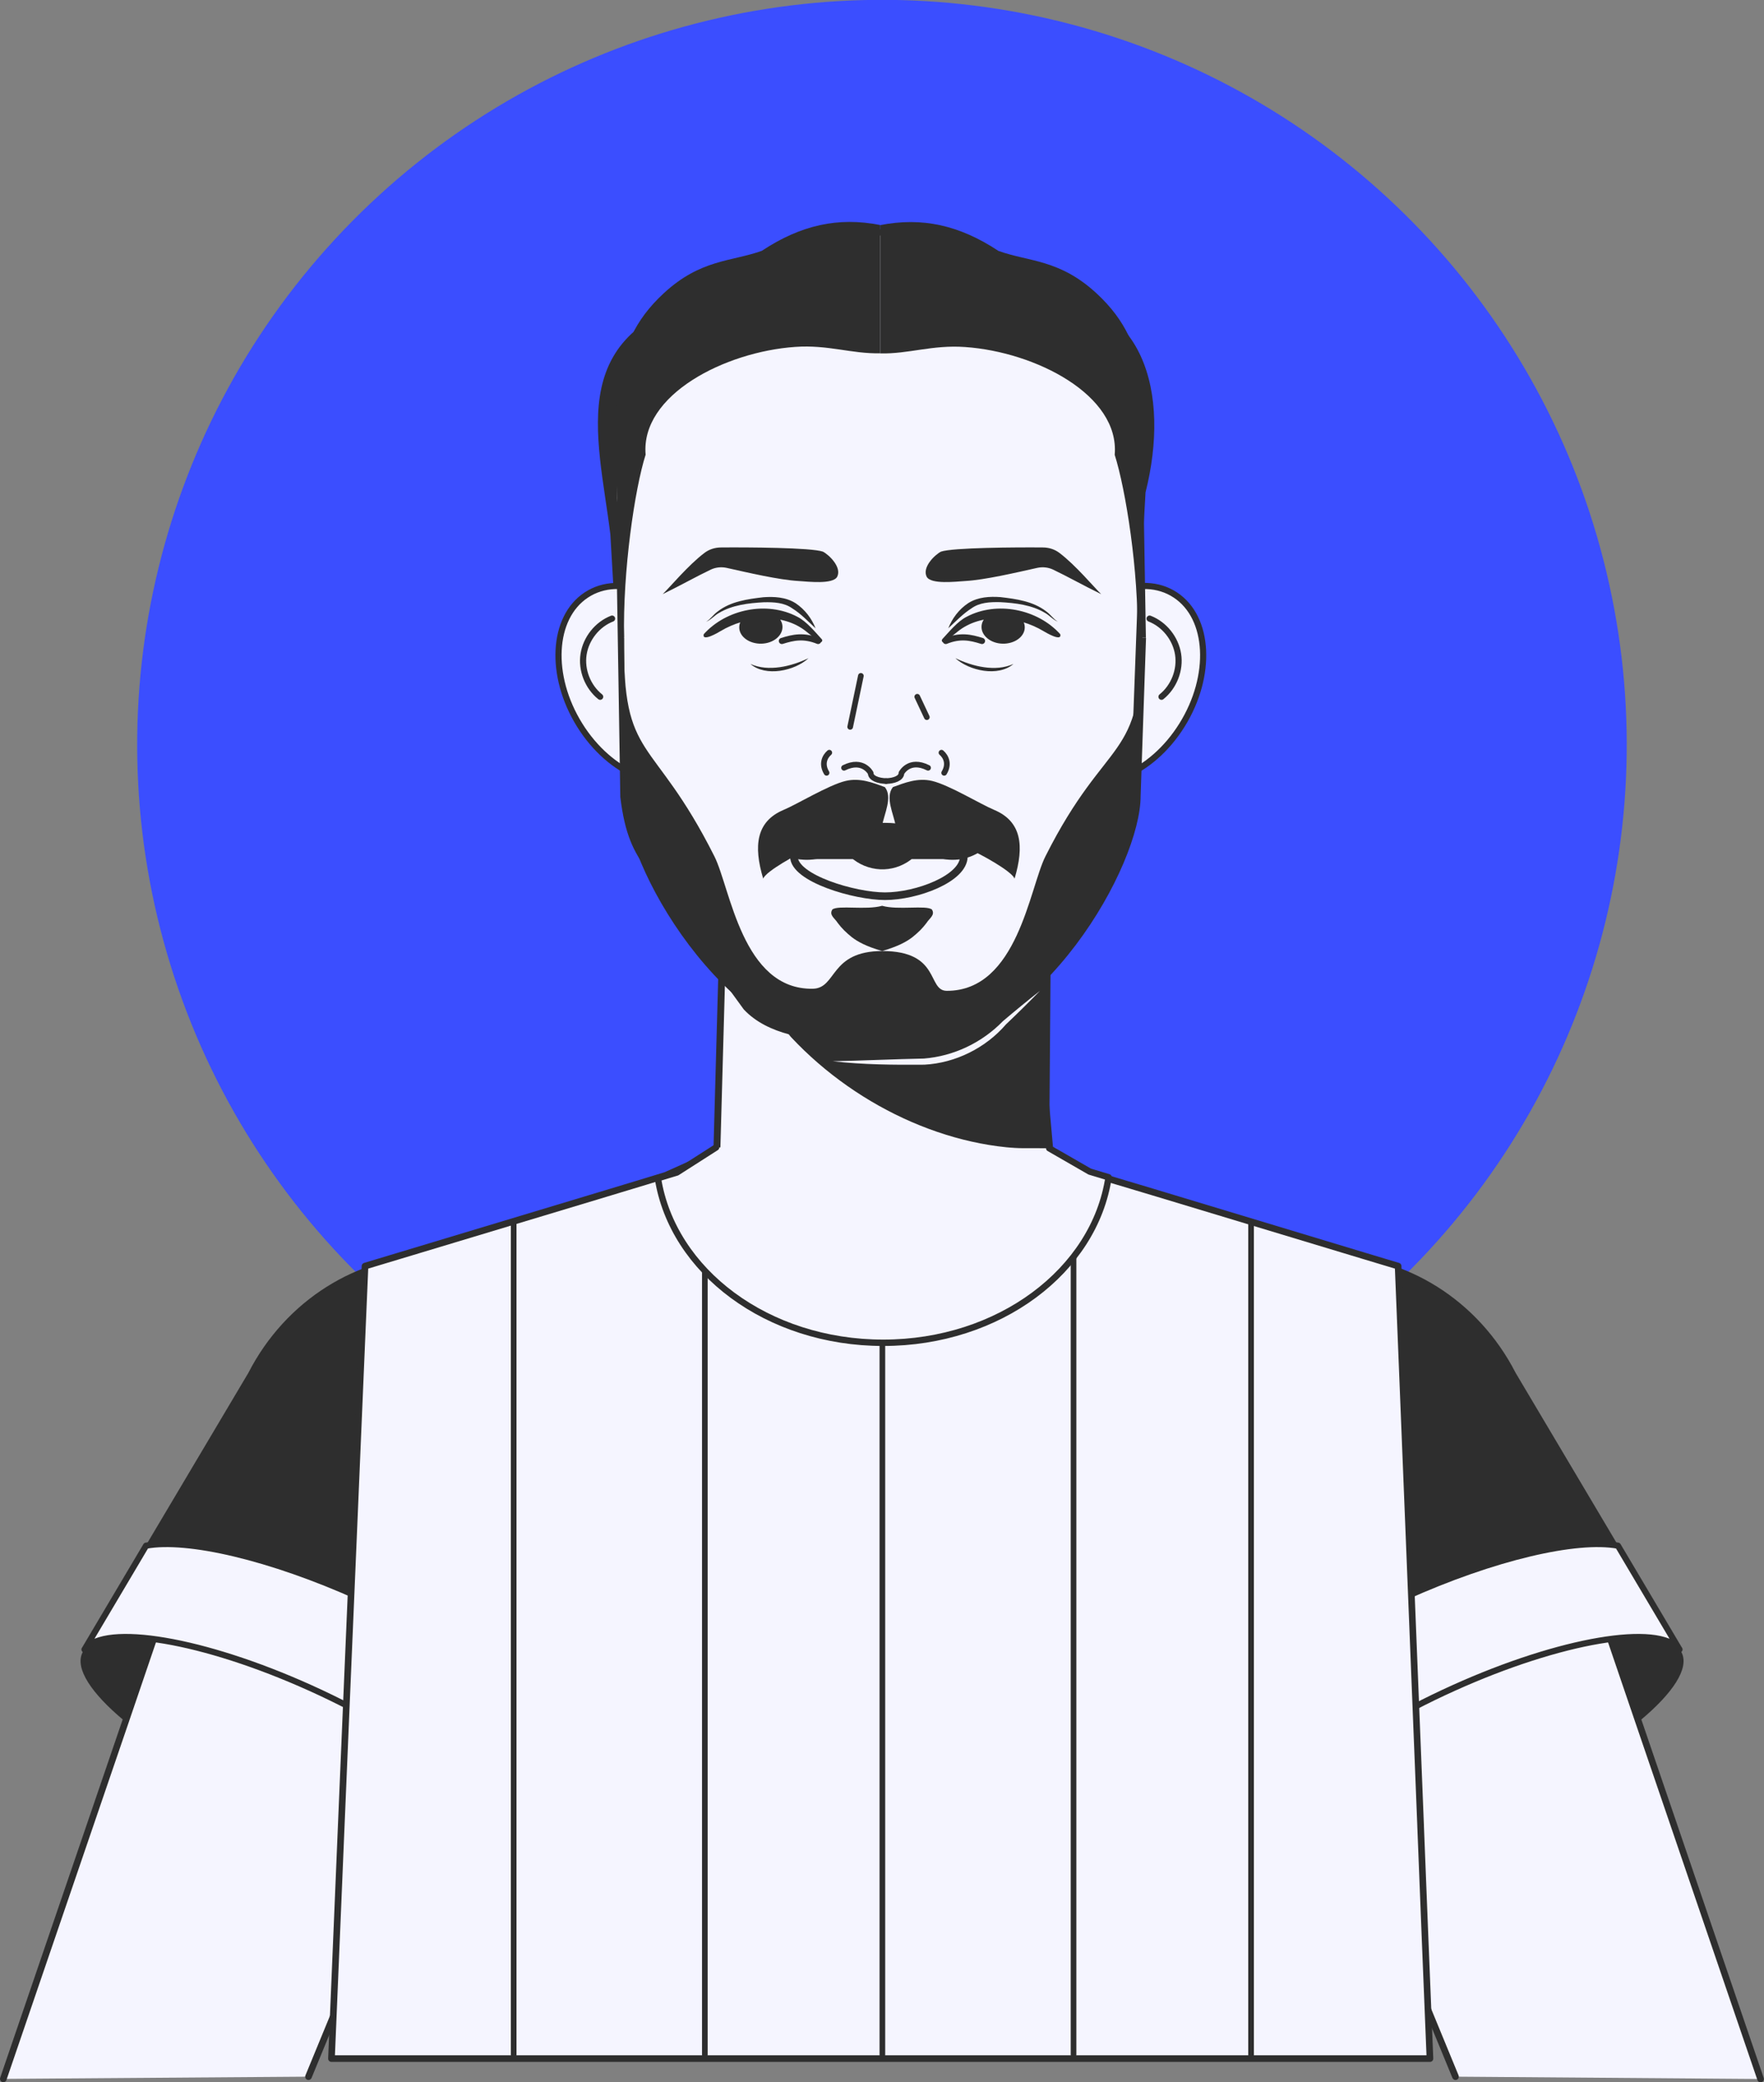
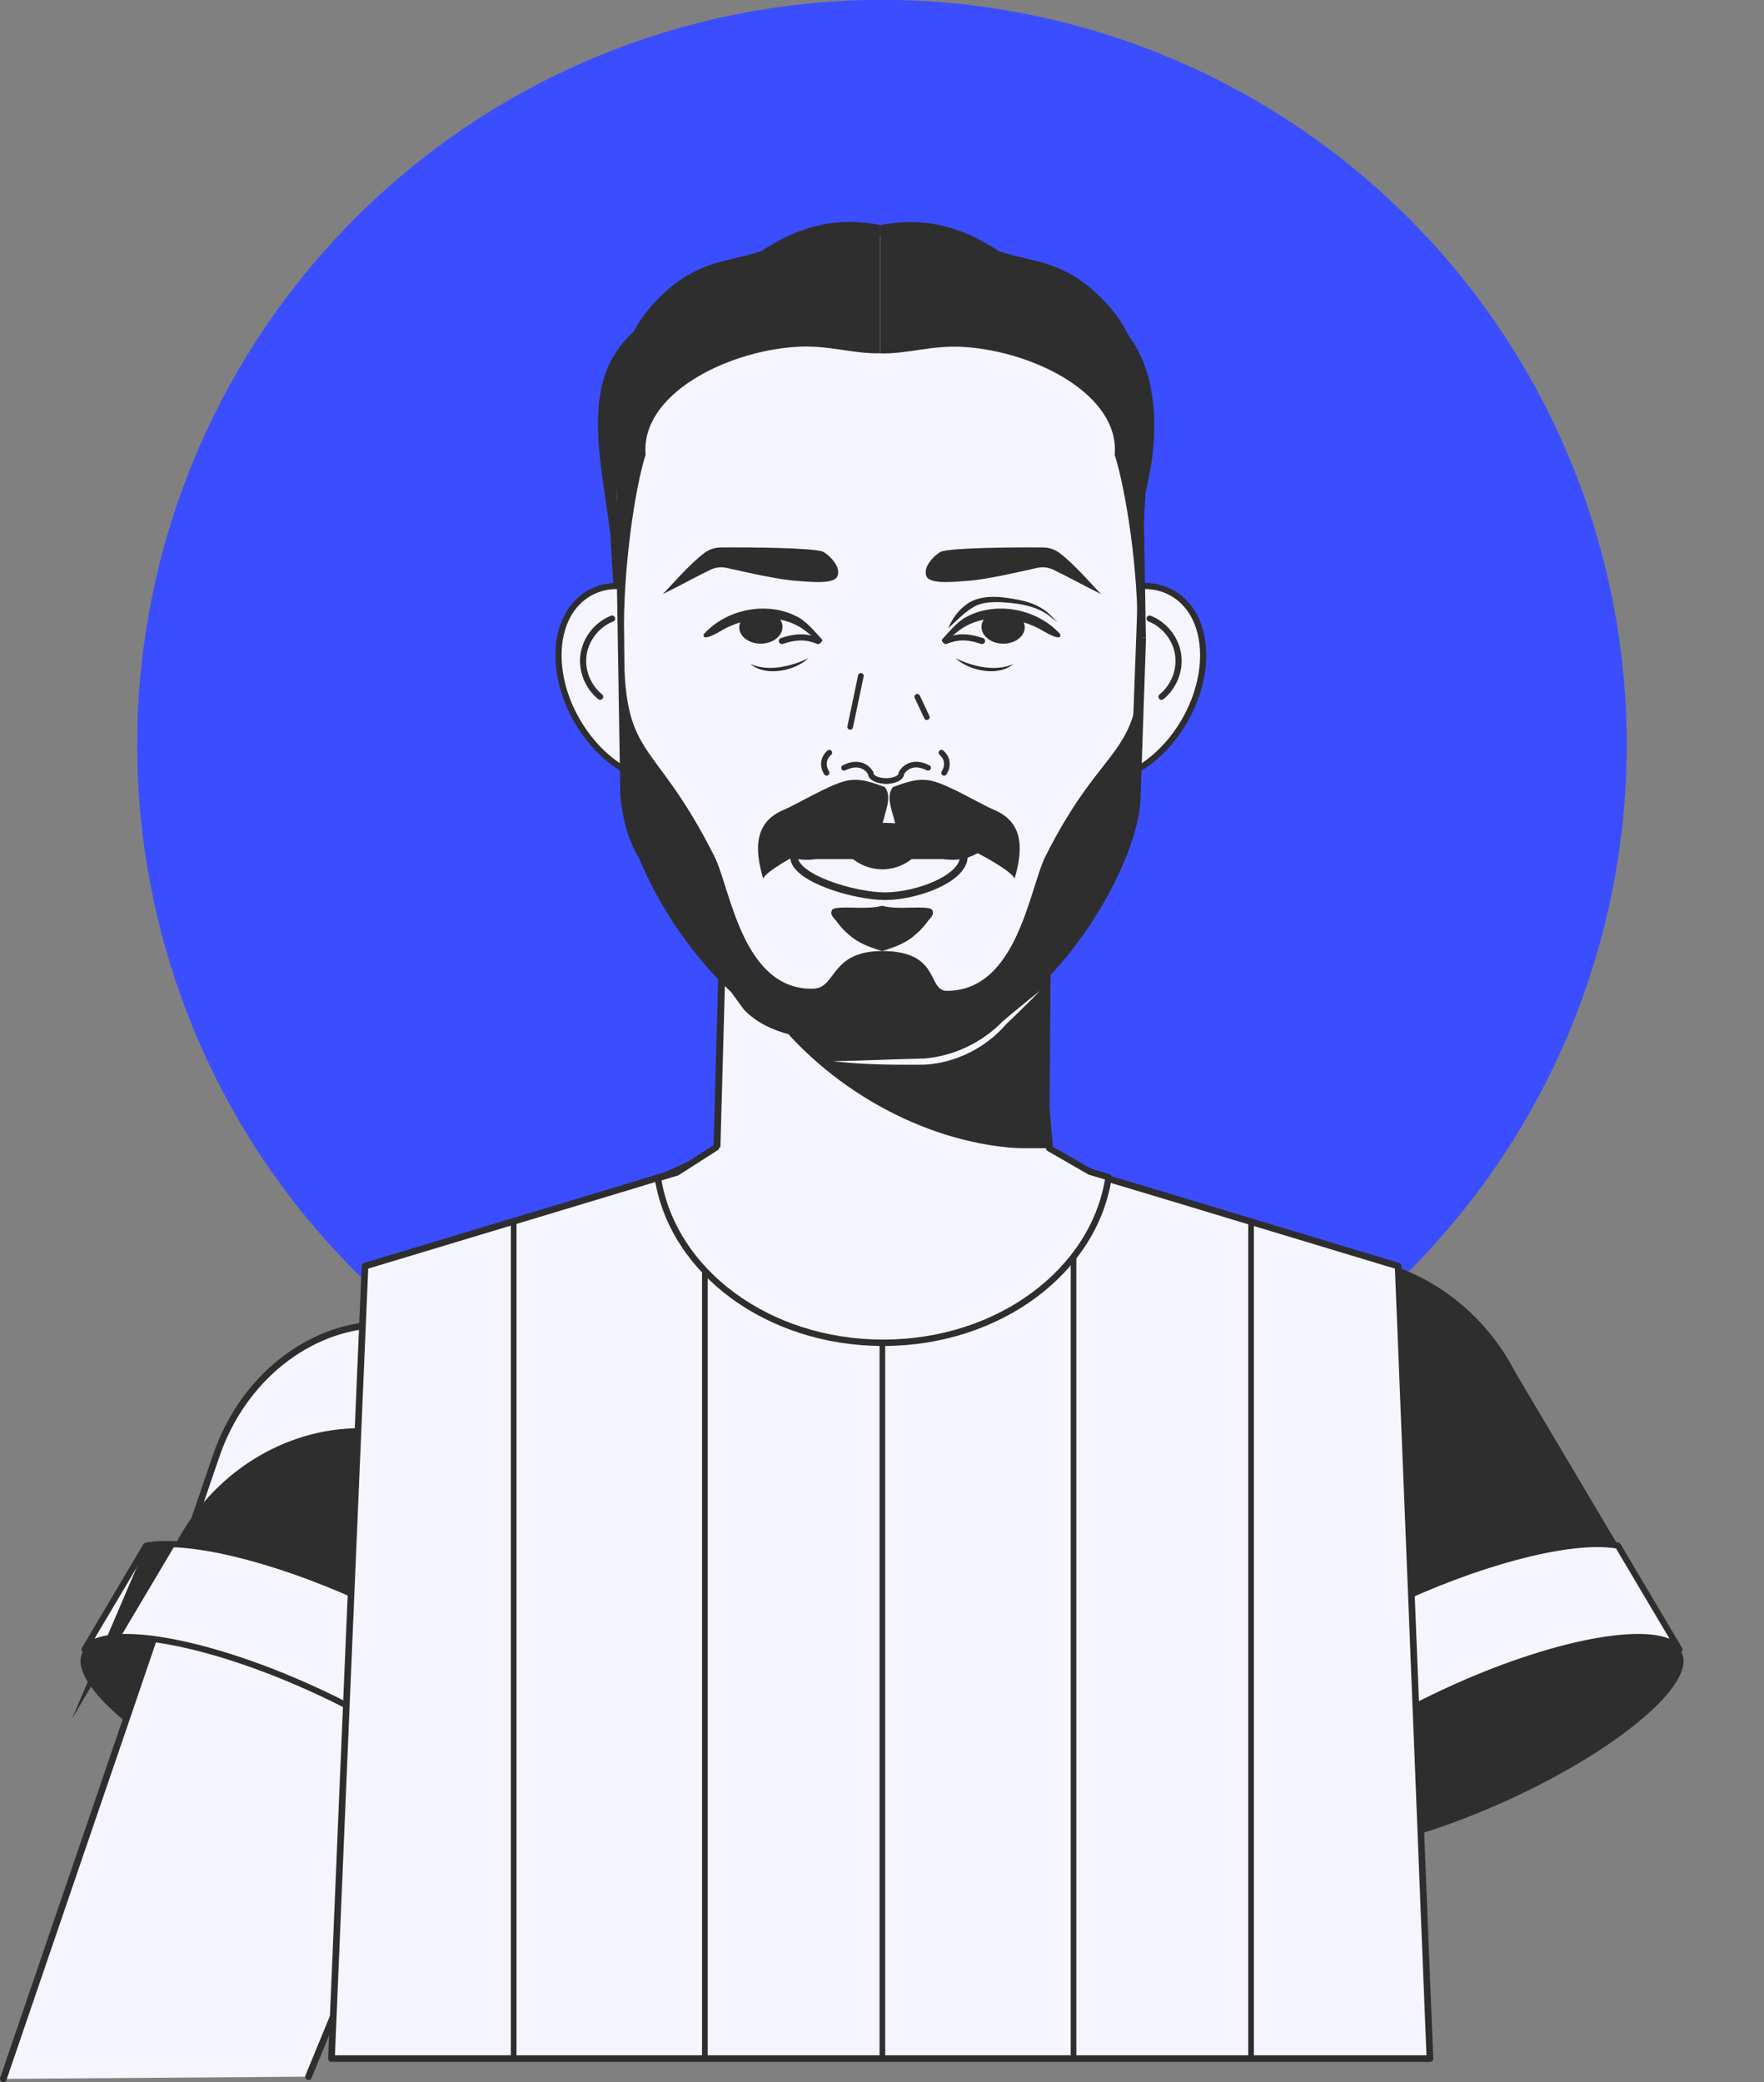
<svg xmlns="http://www.w3.org/2000/svg" id="Layer_2" data-name="Layer 2" viewBox="0 0 143.58 169.44">
  <rect x="0" y="0" width="143.58" height="169.44" fill="#808080" stroke="none" />
  <defs>
    <style>
      .cls-1 {
        stroke-width: .92px;
      }

      .cls-1, .cls-2, .cls-3 {
        fill: #2e2e2e;
      }

      .cls-1, .cls-2, .cls-4, .cls-5, .cls-6, .cls-7, .cls-8, .cls-9, .cls-10 {
        stroke: #2e2e2e;
      }

      .cls-1, .cls-4, .cls-5, .cls-6, .cls-7, .cls-8, .cls-9, .cls-10 {
        stroke-linecap: round;
        stroke-linejoin: round;
      }

      .cls-11 {
        fill: #3b4eff;
      }

      .cls-2 {
        stroke-miterlimit: 10;
        stroke-width: .46px;
      }

      .cls-12, .cls-6, .cls-7, .cls-8, .cls-9, .cls-10 {
        fill: #f5f5ff;
      }

      .cls-4 {
        stroke-width: .46px;
      }

      .cls-4, .cls-5 {
        fill: none;
      }

      .cls-5, .cls-8 {
        stroke-width: .5px;
      }

      .cls-6 {
        stroke-width: .56px;
      }

      .cls-7 {
        stroke-width: .62px;
      }

      .cls-9 {
        stroke-width: .52px;
      }

      .cls-10 {
        stroke-width: .54px;
      }
    </style>
  </defs>
  <g id="OBJECTS">
    <g>
      <circle class="cls-11" cx="71.79" cy="60.62" r="60.62" transform="translate(-4.14 115.96) rotate(-76.27)" />
      <g>
        <g>
          <path class="cls-6" d="M86,99.75c.26,6.57-6.04,12.01-13.91,12.01s-13.92-5.23-13.92-11.61c0-.13,0-.26.01-.39l.84-30.32h24.26l1.23,13.6.88,9.9.62,6.81Z" />
          <path class="cls-3" d="M85.4,93.44c-7.35.44-15.46-3.11-21.01-9.04-1.87-1.99-3.5-14.96-3.5-14.96h24.69l-.18,24Z" />
        </g>
        <g>
          <g>
            <path class="cls-3" d="M122.48,146.6c-9.12,4.11-17.44,5.38-18.59,2.83-1.15-2.55,5.31-7.95,14.42-12.07,9.12-4.11,17.44-5.38,18.59-2.83,1.15,2.55-5.31,7.95-14.42,12.07Z" />
-             <path class="cls-10" d="M118.47,168.99l-4.27-10.37-3.42-8.31-2.88-7.01-6.33-15.38c-3.33-8.09-.06-17.06,7.13-19.52,1.25-.43,2.54-.62,3.81-.61.12,0,.24,0,.35.01,5.57.2,10.96,4.34,13.12,10.66l5.12,14.98,2.29,6.72,9.91,29.02" />
            <path class="cls-8" d="M136.7,134.22c-1.68-2.13-9.67-.79-18.38,3.14-9.13,4.12-15.59,9.52-14.42,12.08.02.05.05.1.1.15l-.1.04-4.08-9.54c1.82-2.91,7.39-6.9,14.54-10.12,7.23-3.26,13.98-4.81,17.33-4.19l5.01,8.45Z" />
            <path class="cls-3" d="M131.69,125.77c-3.35-.62-10.1.93-17.33,4.19-7.15,3.22-12.72,7.21-14.54,10.12l-6-14.07c-3.95-9.27.32-19.84,9.3-22.97,1.7-.6,3.43-.89,5.16-.89,6.15,0,12.05,3.65,15.08,9.56l8.35,14.06Z" />
          </g>
          <g>
            <path class="cls-3" d="M21.11,146.6c9.12,4.11,17.44,5.38,18.59,2.83,1.15-2.55-5.31-7.95-14.42-12.07-9.12-4.11-17.44-5.38-18.59-2.83-1.15,2.55,5.31,7.95,14.42,12.07Z" />
            <path class="cls-10" d="M25.11,168.99l4.27-10.37,3.42-8.31,2.88-7.01,6.33-15.38c3.33-8.09.06-17.06-7.13-19.52-1.25-.43-2.54-.62-3.81-.61-.12,0-.24,0-.35.01-5.57.2-10.96,4.34-13.12,10.66l-5.12,14.98-2.29,6.72L.27,169.17" />
            <path class="cls-8" d="M6.88,134.22c1.68-2.13,9.67-.79,18.38,3.14,9.13,4.12,15.59,9.52,14.42,12.08-.02.05-.05.1-.1.15l.1.04,4.08-9.54c-1.82-2.91-7.39-6.9-14.54-10.12-7.23-3.26-13.98-4.81-17.33-4.19l-5.01,8.45Z" />
-             <path class="cls-3" d="M11.89,125.77c3.35-.62,10.1.93,17.33,4.19,7.15,3.22,12.72,7.21,14.54,10.12l6-14.07c3.95-9.27-.32-19.84-9.3-22.97-1.7-.6-3.43-.89-5.16-.89-6.15,0-12.05,3.65-15.08,9.56l-8.35,14.06Z" />
+             <path class="cls-3" d="M11.89,125.77c3.35-.62,10.1.93,17.33,4.19,7.15,3.22,12.72,7.21,14.54,10.12c3.95-9.27-.32-19.84-9.3-22.97-1.7-.6-3.43-.89-5.16-.89-6.15,0-12.05,3.65-15.08,9.56l-8.35,14.06Z" />
          </g>
        </g>
        <g>
          <polygon class="cls-10" points="116.39 167.52 26.98 167.52 27.44 156.58 27.77 148.69 28.18 138.99 29.51 107.69 29.71 103.03 32.6 102.16 49.36 97.11 52.6 96.13 54.2 95.64 58.39 93.76 59.66 93.76 83.86 93.76 84.36 93.76 89.06 95.57 90.65 96.05 93.89 97.02 111.14 102.23 113.8 103.03 113.99 107.7 114.7 125.33 115.24 138.81 115.63 148.55 115.63 148.6 115.98 157.41 116.39 167.52" />
          <path class="cls-9" d="M85.4,93.44l3.3,1.9,1.53.46c-1.14,7.6-8.91,13.47-18.34,13.47s-17.14-5.83-18.34-13.39l1.55-.47,3.19-2.04" />
          <g>
            <line class="cls-4" x1="41.81" y1="99.45" x2="41.81" y2="167.2" />
            <line class="cls-4" x1="57.37" y1="103.53" x2="57.37" y2="167.2" />
            <line class="cls-4" x1="71.82" y1="109.38" x2="71.82" y2="167.2" />
            <line class="cls-4" x1="87.38" y1="102.4" x2="87.38" y2="167.2" />
            <line class="cls-4" x1="101.83" y1="99.45" x2="101.83" y2="167.2" />
          </g>
        </g>
        <path class="cls-3" d="M81.86,65.67h-21.19c-6.24,0-9.45-5.02-10.39-11.81l-.6-10.38c-1.02-8.26-3.95-16.92,9.05-19.62h25.24c9.3,0,11.28,8.23,9.27,16.21l-.8,14.22c-1.01,6.71-4.4,11.38-10.58,11.38Z" />
        <g>
          <g>
            <path class="cls-8" d="M86.11,52.32c-2.49,4-2.25,8.74.54,10.58,2.79,1.84,7.07.1,9.56-3.9,2.49-4,2.25-8.74-.54-10.58-2.79-1.85-7.07-.1-9.56,3.9Z" />
            <path class="cls-5" d="M93.57,50.34c1.21.47,2.12,1.62,2.32,2.9.2,1.28-.34,2.65-1.35,3.46" />
          </g>
          <g>
            <path class="cls-8" d="M57.28,52.32c2.49,4,2.25,8.74-.54,10.58-2.79,1.84-7.07.1-9.56-3.9-2.49-4-2.25-8.74.54-10.58,2.79-1.85,7.07-.1,9.56,3.9Z" />
            <path class="cls-5" d="M49.82,50.34c-1.21.47-2.12,1.62-2.32,2.9-.2,1.28.34,2.65,1.35,3.46" />
          </g>
        </g>
        <path class="cls-8" d="M92.22,65.67c-3.16,4.4-2.91,6.46-6.91,10.28l-2.58,5.11c-3.57,1.55-6.27,3.21-8.45,3.36h-5.69c-2.73,0-6-.46-7.86-2.44l-4.25-5.85c-2.86-5.85-5.02-5.28-5.74-11.29l-.27-16.92-.49-7.38c0-11.95,9.61-21.63,21.46-21.63,5.94,0,11.3,2.42,15.18,6.33,3.89,3.91,5.91,9.32,5.91,15.3l.31,8.37-.62,16.75Z" />
        <path class="cls-3" d="M93.28,51.9h-.7c.12-5.39-.96-12.1-1.85-14.89.42-4.86-6.44-8.37-12.17-8.77-2.69-.19-4.58.57-6.92.52v-10.44c3.42-.67,6.45,0,9.63,2.1,2.48.89,4.97.67,7.98,3.45,4.84,4.46,3.62,9.35,3.82,16.08l.2,11.95Z" />
        <path class="cls-3" d="M50.36,51.86l.44.03c-.12-5.39.86-12.1,1.75-14.89-.42-4.86,6.44-8.37,12.17-8.77,2.69-.19,4.58.57,6.92.52v-10.44c-3.42-.67-6.45,0-9.63,2.1-2.48.89-4.97.67-7.98,3.45-4.84,4.46-3.62,9.35-3.82,16.08l.17,11.91Z" />
        <path class="cls-12" d="M67.79,86.36c2.45-.05,4.97-.17,7.41-.22,2.42-.19,4.73-1.29,6.43-3.04.99-.84,2-1.67,3.02-2.47-.89.91-1.89,1.9-2.77,2.73-1.64,1.91-4.11,3.15-6.65,3.28-2.51.02-4.96,0-7.45-.28h0Z" />
        <path class="cls-3" d="M93.28,51.9l-.44,12.88c0,5.59-7.78,19.64-18.83,21.18h-2.31l.1-8.57c4.8,0,3.64,3.24,5.27,3.24,5.75,0,6.72-8.36,8.02-10.94,5.04-10.03,7.92-7.6,7.76-17.79h.44Z" />
        <path class="cls-3" d="M50.36,51.9l.44,12.88c0,5.59,7.78,19.64,18.83,21.18h2.31s-.1-8.57-.1-8.57c-4.34,0-3.7,3.03-5.68,3.07-5.75.1-6.71-8.19-8.01-10.77-5.04-10.03-7.51-7.6-7.35-17.79h-.44Z" />
        <path class="cls-3" d="M76.59,44.89c.94-.33,6.16-.36,8.29-.34.49,0,.97.15,1.36.45,1.31.99,2.81,2.79,3.39,3.35-1.53-.75-2.76-1.45-3.94-2.01-.4-.18-.84-.22-1.26-.13-1.75.39-4.26.98-5.86,1.07-.78.05-2.78.29-3.14-.34-.4-.78.67-1.8,1.16-2.05Z" />
        <g>
          <path class="cls-3" d="M76.69,52.02c.56-.6,1.25-1.46,1.99-1.83,2.46-1.3,5.77-.63,7.62,1.42.15.65-1.18-.14-1.38-.26-2.06-1.23-5.04-1.53-6.99.06,0,0-1.03.83-1.03.83-.14.12-.33-.09-.2-.22h0Z" />
          <path class="cls-3" d="M79.89,50.99c.02-.74.83-1.32,1.8-1.3.97.02,1.74.65,1.72,1.39-.02.74-.83,1.32-1.8,1.3-.97-.02-1.74-.65-1.72-1.39Z" />
          <path class="cls-5" d="M76.98,52.16c1.16-.47,2.01-.3,2.95,0" />
        </g>
        <path class="cls-3" d="M77.18,51.14c.32-.81.86-1.55,1.63-2.06.8-.51,1.77-.55,2.62-.49,1.28.15,2.66.34,3.71,1.15.36.25.6.64.96.85-.4-.16-.68-.52-1.05-.72-1.08-.65-2.4-.8-3.64-.87-.84-.02-1.68.03-2.33.5-.68.43-1.26,1.04-1.9,1.63h0Z" />
        <path class="cls-3" d="M82.49,54.03c-1.24,1.07-3.6.56-4.73-.47,1.41.67,3.25,1.14,4.73.47h0Z" />
        <g>
          <path class="cls-3" d="M66.98,44.89c-.94-.33-6.16-.36-8.29-.34-.49,0-.97.15-1.36.45-1.31.99-2.81,2.79-3.39,3.35,1.53-.75,2.76-1.45,3.94-2.01.4-.18.84-.22,1.26-.13,1.75.39,4.26.98,5.86,1.07.78.05,2.78.29,3.14-.34.4-.78-.67-1.8-1.16-2.05Z" />
          <g>
            <path class="cls-3" d="M66.68,52.24l-1.03-.83c-1.95-1.59-4.93-1.29-6.99-.06-.21.13-1.54.91-1.38.26,1.84-2.05,5.16-2.72,7.62-1.42.74.37,1.44,1.23,1.99,1.83.12.13-.07.33-.2.22h0Z" />
            <path class="cls-3" d="M63.69,50.99c-.02-.74-.83-1.32-1.8-1.3-.97.02-1.74.65-1.72,1.39.02.74.83,1.32,1.8,1.3.97-.02,1.74-.65,1.72-1.39Z" />
            <path class="cls-5" d="M66.59,52.16c-1.16-.47-2.01-.3-2.95,0" />
          </g>
-           <path class="cls-3" d="M66.39,51.14c-.64-.6-1.22-1.21-1.9-1.63-.65-.47-1.5-.52-2.33-.5-1.24.07-2.56.22-3.64.87-.37.2-.65.56-1.05.72.36-.21.6-.6.96-.85,1.04-.81,2.43-1,3.71-1.15.85-.06,1.82-.02,2.62.49.76.51,1.31,1.24,1.63,2.06h0Z" />
          <path class="cls-3" d="M61.08,54.03c1.48.66,3.32.2,4.73-.47-1.13,1.04-3.49,1.54-4.73.47h0Z" />
        </g>
        <g>
          <path class="cls-4" d="M76.85,62.89c.43-.71.16-1.31-.22-1.64" />
          <path class="cls-4" d="M67.28,62.89c-.43-.71-.16-1.31.22-1.64" />
          <line class="cls-4" x1="75.44" y1="58.36" x2="74.66" y2="56.7" />
          <line class="cls-4" x1="69.2" y1="59.15" x2="70.07" y2="55" />
          <path class="cls-4" d="M72.12,63.56c.64-.01,1.25-.23,1.25-.65,0,0,.62-1.21,2.17-.43" />
          <path class="cls-4" d="M68.7,62.48c1.55-.77,2.17.43,2.17.43,0,.42.61.63,1.25.65" />
        </g>
        <g>
          <path class="cls-3" d="M75.41,75.11c-.33.44-.68.78-1.14,1.15-.48.37-1.16.75-2.47,1.13-1.31-.38-1.99-.76-2.47-1.13-.46-.37-.81-.71-1.14-1.15-.24-.39-.73-.64-.44-1.1.48-.37,2.75.07,4.05-.3,1.29.37,3.56-.07,4.05.3.29.45-.2.71-.44,1.1Z" />
          <g>
            <path class="cls-7" d="M78.45,69.7c0,1.79-3.82,3.23-6.42,3.23-2.44,0-7.41-1.45-7.41-3.23" />
            <path class="cls-2" d="M78.45,69.65v.03h-13.84v-.03c0-1.36,4.82-2.46,7.41-2.46,2.44,0,6.42,1.1,6.42,2.46Z" />
            <path class="cls-3" d="M77.32,68.34c.72.44,1.82.51,2.74.02.13-.07.3-.02.37.11.06.1.03.23-.04.31-.85.91-2.26,1.39-3.66,1.11-1.29-.3-.56-2.19.59-1.55h0Z" />
            <path class="cls-3" d="M66.42,69.9c-1.39.26-2.75-.23-3.59-1.12-.1-.11-.1-.28.01-.38.09-.08.22-.1.32-.04.92.48,2.02.42,2.74-.02,1.21-.65,1.88,1.36.52,1.57h0Z" />
            <path class="cls-1" d="M69.54,69.4c.57.53,1.34.84,2.12.88s1.57-.21,2.19-.68" />
          </g>
        </g>
        <path class="cls-3" d="M72.9,67.19c-.16-.95-.88-2.32-.22-3.14.96-.35,2.02-.78,3.19-.5,1.39.33,3.97,1.91,5.06,2.36,2.22.94,2.45,2.92,1.65,5.59-.22-.61-2.86-2.05-3.58-2.34-.98-.39-3.58-1.88-6.1-1.98Z" />
        <path class="cls-3" d="M71.8,67.19c.16-.95.88-2.32.22-3.14-.96-.35-2.02-.78-3.19-.5-1.39.33-3.97,1.91-5.06,2.36-2.22.94-2.45,2.92-1.65,5.59.22-.61,2.86-2.05,3.58-2.34.98-.39,3.58-1.88,6.1-1.98Z" />
      </g>
    </g>
  </g>
</svg>